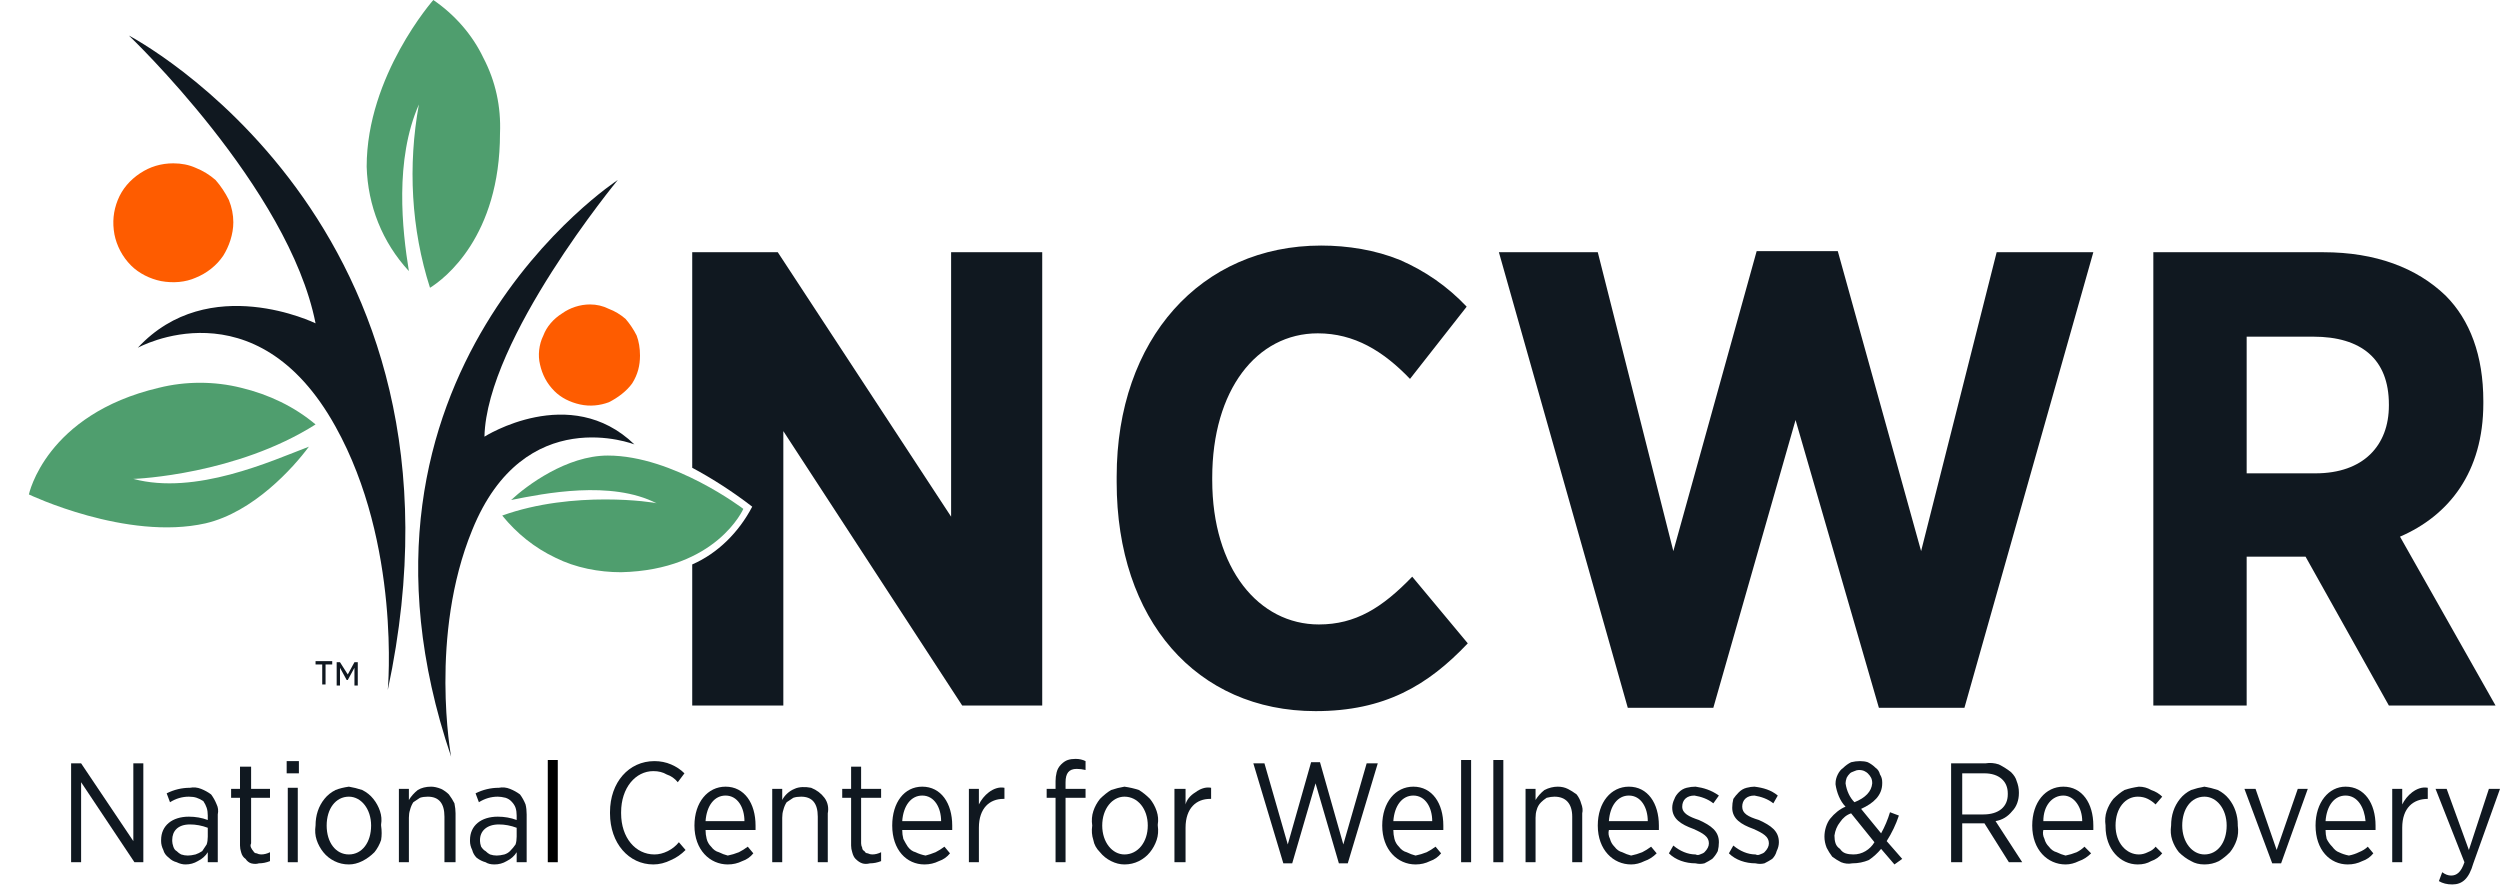
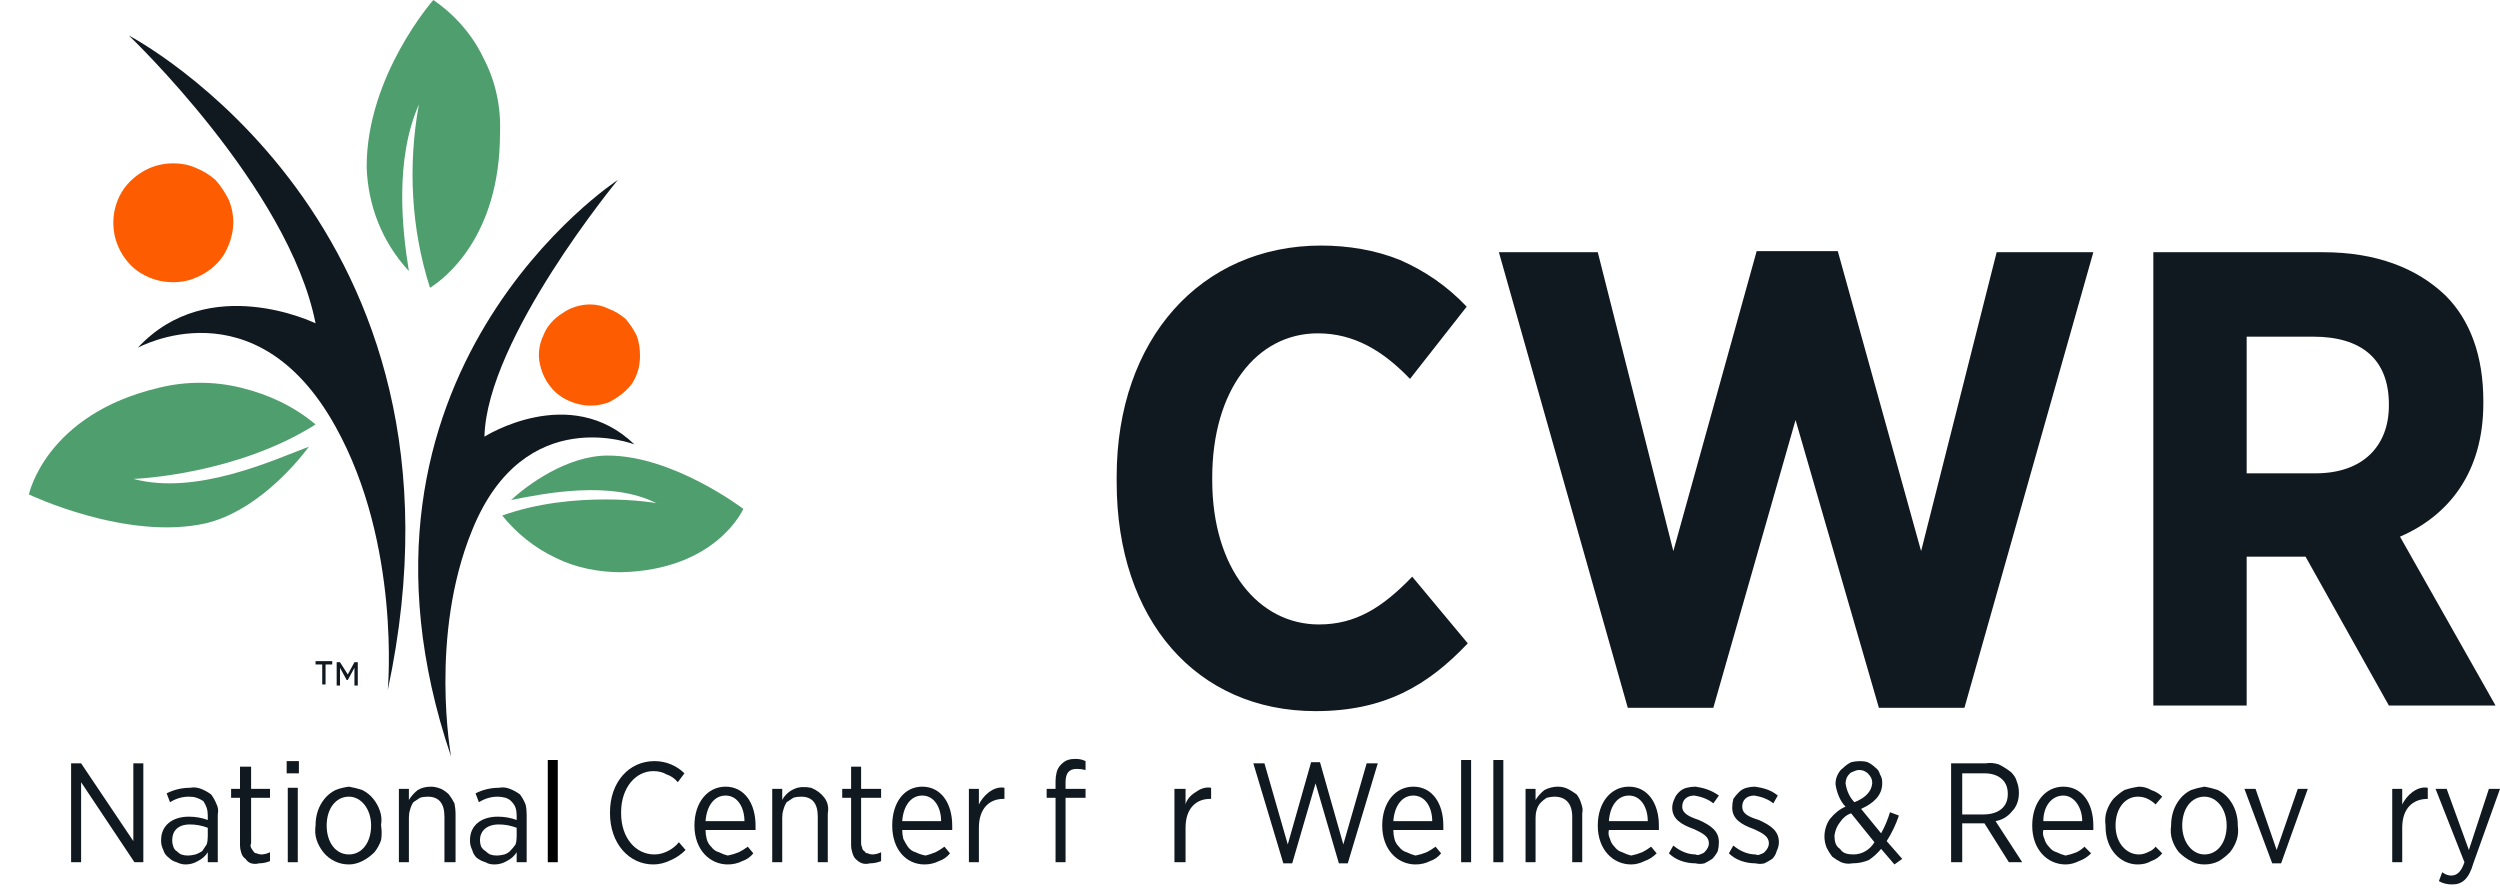
<svg xmlns="http://www.w3.org/2000/svg" height="80" viewBox="0 0 225 80" width="225">
  <path d="m6.4 68.7h.9l4.7 7v-7h.9v8.9h-.8l-4.8-7.2v7.2h-.9z" fill="#101820" />
  <path d="m14.5 75.7v-.1c0-1.3 1-2.1 2.5-2.1q.9 0 1.7.3v-.4q0-.4-.1-.7-.1-.3-.3-.6-.3-.2-.6-.3-.3-.1-.7-.1-.9 0-1.7.5l-.3-.8q1-.5 2.1-.5.5-.1 1 .1.5.2.9.5.3.4.5.9.2.4.1.9v4.3h-.9v-.9q-.3.5-.9.8-.5.3-1.1.3-.4 0-.8-.2-.4-.1-.7-.4-.4-.3-.5-.7-.2-.4-.2-.8zm4.2-.4v-.8q-.8-.3-1.6-.3c-1.1 0-1.6.6-1.6 1.4v.1q0 .2.1.5.1.3.3.4.2.2.4.3.3.1.6.1.3 0 .7-.1.3-.1.6-.3.2-.3.4-.6.1-.3.1-.7z" fill="#101820" />
  <path d="m21.6 76.1v-4.3h-.8v-.8h.8v-2h1v2h1.7v.8h-1.7v4.1q-.1.2 0 .4.1.2.2.3.1.2.3.2.2.1.4.1.4 0 .8-.2v.8q-.5.2-1 .2-.3.1-.7 0-.3-.1-.5-.4-.3-.2-.4-.6-.1-.3-.1-.6z" fill="#101820" />
  <path d="m25.8 68.5h1.1v1.1h-1.1zm.1 2.4h.9v6.7h-.9z" fill="#101820" />
  <path d="m28.4 74.3q0-.7.2-1.3.2-.6.6-1.1.4-.5 1-.8.5-.2 1.2-.3.6.1 1.2.3.6.3 1 .8.4.5.6 1.1.2.6.1 1.2v.1q.1.7 0 1.3-.2.6-.6 1.1-.5.5-1.1.8-.6.3-1.2.3-.7 0-1.3-.3-.6-.3-1-.8-.4-.5-.6-1.1-.2-.6-.1-1.3zm5 0c0-1.5-.9-2.6-2-2.6-1.2 0-2 1.1-2 2.6s.8 2.6 2 2.6 2-1.1 2-2.6z" fill="#101820" />
  <path d="m35.9 71h.9v1q.3-.5.8-.9.5-.3 1.2-.3.4 0 .9.2.4.2.7.5.3.4.5.8.1.5.1.9v4.4h-1v-4.1c0-1.2-.5-1.8-1.5-1.8q-.4 0-.7.1-.3.2-.6.4-.2.3-.3.7-.1.3-.1.7v4h-.9z" fill="#101820" />
  <path d="m42.3 75.7v-.1c0-1.3 1-2.1 2.5-2.1q.9 0 1.7.3v-.4q0-.4-.1-.7-.1-.3-.4-.6-.2-.2-.5-.3-.4-.1-.7-.1-.9 0-1.7.5l-.3-.8q1-.5 2.1-.5.5-.1 1 .1.5.2.9.5.3.4.5.9.1.4.1.9v4.3h-.9v-.9q-.3.5-.9.8-.5.3-1.1.3-.5 0-.8-.2-.4-.1-.8-.4-.3-.3-.4-.7-.2-.4-.2-.8zm4.2-.4v-.8q-.8-.3-1.6-.3c-1.1 0-1.7.6-1.7 1.4v.1q0 .2.1.5.2.3.4.4.2.2.4.3.3.1.6.1.3 0 .7-.1.3-.1.5-.3.3-.3.5-.6.1-.3.1-.7z" fill="#101820" />
  <path d="m49.3 68.4h.9v9.2h-.9z" />
  <g fill="#101820">
    <path d="m54.9 73.2v-.1c0-2.7 1.7-4.6 4-4.6q.8 0 1.5.3.7.3 1.2.8l-.6.8q-.4-.5-1-.7-.5-.3-1.2-.3c-1.6 0-2.9 1.5-2.9 3.7v.1c0 2.2 1.3 3.7 3 3.7q.6 0 1.2-.3.6-.3 1-.8l.6.7q-.6.6-1.3.9-.8.4-1.6.4c-2.2 0-3.9-1.9-3.9-4.6z" />
    <path d="m62.5 74.3c0-2.1 1.2-3.5 2.8-3.5 1.7 0 2.7 1.5 2.7 3.5v.4h-4.5q0 .4.1.8.1.4.4.7.3.4.7.5.4.2.8.3.5-.1 1-.3.4-.2.8-.5l.5.6q-.4.5-1 .7-.6.3-1.3.3c-1.6 0-3-1.3-3-3.5zm4.5-.4c0-1.2-.6-2.3-1.7-2.3-1 0-1.7.9-1.8 2.3z" />
    <path d="m69.5 71h.9v1c.2-.4.6-.8 1.1-1 .4-.2 1-.2 1.5-.1.5.2.9.5 1.2.9s.4.9.3 1.4v4.4h-.9v-4.1c0-1.2-.5-1.8-1.5-1.8q-.4 0-.7.1-.3.2-.6.4-.2.3-.3.7-.1.3-.1.7v4h-.9z" />
    <path d="m76.6 76.1v-4.3h-.8v-.8h.8v-2h.9v2h1.8v.8h-1.8v4.1q0 .2.1.4 0 .2.2.3.1.2.3.2.2.1.4.1.4 0 .8-.2v.8q-.5.2-1 .2-.4.1-.7 0-.3-.1-.6-.4-.2-.2-.3-.6-.1-.3-.1-.6z" />
    <path d="m80.3 74.3c0-2.1 1.1-3.5 2.7-3.5 1.7 0 2.7 1.5 2.7 3.5v.4h-4.5q0 .4.1.8.2.4.4.7.3.4.7.5.4.2.9.3.4-.1.9-.3.4-.2.8-.5l.5.6q-.4.5-1 .7-.6.3-1.3.3c-1.6 0-2.9-1.3-2.9-3.5zm4.4-.4c0-1.2-.6-2.3-1.7-2.3-1 0-1.7.9-1.8 2.3z" />
    <path d="m87.2 71h.9v1.4c.2-.4.5-.8.9-1.1s.9-.5 1.4-.4v1h-.1c-1.2 0-2.2.8-2.2 2.6v3.1h-.9z" />
    <path d="m95 71.8h-.8v-.8h.8v-.7q0-.4.1-.8.1-.4.4-.7.3-.3.6-.4.3-.1.7-.1.5 0 .9.2v.8q-.4-.1-.8-.1c-.7 0-1 .4-1 1.2v.6h1.8v.8h-1.8v5.8h-.9z" />
-     <path d="m98.3 74.3q-.1-.7.1-1.3.2-.6.6-1.1.5-.5 1-.8.6-.2 1.2-.3.7.1 1.3.3.5.3 1 .8.4.5.6 1.1.2.6.1 1.2v.1q.1.7-.1 1.3-.2.6-.6 1.1-.4.5-1 .8-.6.3-1.3.3-.6 0-1.2-.3-.6-.3-1-.8-.5-.5-.6-1.1-.2-.6-.1-1.3zm5 0c0-1.5-.9-2.6-2.1-2.6-1.1 0-2 1.1-2 2.6s.9 2.6 2 2.6c1.2 0 2.1-1.1 2.1-2.6z" />
    <path d="m105.7 71h1v1.4c.1-.4.4-.8.9-1.1.4-.3.9-.5 1.4-.4v1h-.1c-1.2 0-2.2.8-2.2 2.6v3.1h-1z" />
    <path d="m112.8 68.7h1l2.1 7.3 2.1-7.4h.8l2.1 7.4 2.1-7.3h1l-2.7 9h-.8l-2.1-7.2-2.1 7.2h-.8z" />
    <path d="m124.4 74.3c0-2.1 1.2-3.5 2.8-3.5 1.7 0 2.7 1.5 2.7 3.5v.4h-4.5q0 .4.1.8.1.4.4.7.3.4.7.5.4.2.8.3.5-.1 1-.3.4-.2.8-.5l.5.6q-.4.5-1 .7-.6.3-1.3.3c-1.6 0-3-1.3-3-3.5zm4.5-.4c0-1.2-.6-2.3-1.7-2.3-1 0-1.7.9-1.8 2.3z" />
    <path d="m131.5 68.4h.9v9.2h-.9z" />
    <path d="m134.4 68.4h.9v9.2h-.9z" />
    <path d="m137.3 71h.9v1q.3-.5.8-.9.6-.3 1.2-.3.5 0 .9.2.4.2.8.5.3.4.4.8.2.5.1.9v4.4h-.9v-4.1c0-1.2-.6-1.8-1.6-1.8q-.3 0-.7.1-.3.2-.5.4-.3.3-.4.7-.1.3-.1.7v4h-.9z" />
    <path d="m143.8 74.3c0-2.1 1.2-3.5 2.8-3.5 1.7 0 2.7 1.5 2.7 3.5v.4h-4.5q-.1.4.1.8.1.4.4.7.3.4.7.5.4.2.8.3.5-.1 1-.3.4-.2.8-.5l.5.6q-.5.5-1.1.7-.6.3-1.2.3c-1.6 0-3-1.3-3-3.5zm4.5-.4c0-1.2-.6-2.3-1.7-2.3-1 0-1.7.9-1.8 2.3z" />
    <path d="m150.2 76.8.4-.7c.6.5 1.3.8 2 .8q.2.1.4 0 .3-.1.4-.2.2-.2.3-.4.1-.2.1-.4c0-.6-.5-.9-1.4-1.3-1.1-.4-1.9-.9-1.9-1.9q0-.4.2-.8.1-.3.4-.6.3-.3.7-.4.4-.1.8-.1c.7.1 1.4.3 2.1.8l-.5.7c-.5-.4-1.1-.6-1.7-.7-.7 0-1.1.4-1.1 1s.6.9 1.5 1.2c1.1.5 1.8 1 1.8 2q0 .4-.1.8-.2.4-.5.7-.3.2-.7.4-.4.1-.8 0c-.9 0-1.8-.3-2.4-.9z" />
    <path d="m155.6 76.8.4-.7c.6.5 1.3.8 2 .8q.2.1.4 0 .3-.1.4-.2.2-.2.3-.4.1-.2.1-.4c0-.6-.5-.9-1.4-1.3-1.1-.4-1.9-.9-1.9-1.9q0-.4.1-.8.2-.3.5-.6.3-.3.7-.4.4-.1.7-.1c.8.1 1.5.3 2.1.8l-.4.7c-.5-.4-1.1-.6-1.7-.7-.7 0-1.1.4-1.1 1s.5.9 1.5 1.2c1.1.5 1.8 1 1.8 2q0 .4-.2.8-.1.4-.4.7-.3.2-.7.4-.4.1-.8 0c-.9 0-1.8-.3-2.4-.9z" />
    <path d="m169.3 76.4q-.5.6-1.1 1-.7.3-1.5.3-.5.1-1-.1-.4-.2-.8-.5-.3-.4-.5-.8-.2-.5-.2-1c0-.6.2-1.2.5-1.6.4-.5.9-.9 1.4-1.1-.5-.5-.8-1.3-.9-2v-.1q0-.4.2-.8.2-.4.5-.6.3-.3.7-.5.4-.1.8-.1.4 0 .7.1.4.2.7.5.3.2.4.6.2.3.2.7v.1c0 1.1-.8 1.8-1.9 2.3l1.8 2.2q.5-.9.8-1.9l.8.3q-.4 1.2-1.1 2.3l1.4 1.6-.7.5zm-.6-.6-2.1-2.6q-.6.2-1 .8-.4.5-.5 1.2 0 .4.1.7.1.3.4.5.2.3.5.4.3.1.7.1.6 0 1.1-.3.5-.3.8-.8zm-.2-5.3q0-.3-.1-.5-.1-.2-.3-.4-.1-.1-.3-.2-.2-.1-.5-.1-.2 0-.4.1-.3.1-.4.2-.2.2-.3.4-.1.3-.1.5c.1.7.4 1.3.8 1.7q1.5-.6 1.6-1.7z" />
    <path d="m175.6 68.7h3.1q.6-.1 1.2.1.6.3 1.1.7.4.4.5.8.2.5.2 1v.1c0 .6-.2 1.2-.6 1.6-.4.5-.9.8-1.5.9l2.4 3.7h-1.2l-2.2-3.5h-2v3.5h-1zm2.9 4.6c1.4 0 2.2-.7 2.2-1.8v-.1c0-1.1-.8-1.8-2.1-1.8h-2v3.7z" />
    <path d="m182.9 74.3c0-2.1 1.2-3.5 2.8-3.5 1.7 0 2.7 1.5 2.7 3.5v.4h-4.5q-.1.4.1.8.1.4.4.7.3.4.7.5.4.2.8.3.5-.1 1-.3.4-.2.7-.5l.6.6q-.5.5-1.1.7-.6.3-1.2.3c-1.6 0-3-1.3-3-3.5zm4.5-.4c0-1.2-.7-2.3-1.7-2.3s-1.8.9-1.8 2.3z" />
    <path d="m189.5 74.4v-.1q-.1-.7.1-1.3.2-.6.6-1.1.5-.5 1-.8.6-.2 1.3-.3.6 0 1.1.3.6.2 1 .6l-.6.7q-.3-.3-.7-.5-.4-.2-.9-.2c-1.1 0-2 1-2 2.6s1 2.6 2.1 2.6q.4 0 .8-.2.5-.2.7-.5l.6.6q-.4.5-1 .7-.5.3-1.2.3c-1.6 0-2.9-1.4-2.9-3.4z" />
    <path d="m195.4 74.3q0-.7.2-1.3.2-.6.6-1.1.4-.5 1-.8.6-.2 1.2-.3.6.1 1.2.3.6.3 1 .8.4.5.6 1.1.2.6.2 1.2v.1q.1.7-.1 1.3-.2.6-.6 1.1-.5.5-1 .8-.6.3-1.3.3-.7 0-1.2-.3-.6-.3-1.1-.8-.4-.5-.6-1.1-.2-.6-.1-1.3zm5 0c0-1.5-.9-2.6-2-2.6-1.2 0-2 1.1-2 2.6s.9 2.6 2 2.6c1.2 0 2-1.1 2-2.6z" />
    <path d="m202 71h1l1.9 5.5 1.9-5.5h.9l-2.4 6.7h-.8z" />
-     <path d="m208.4 74.3c0-2.1 1.2-3.5 2.7-3.5 1.7 0 2.7 1.5 2.7 3.5v.4h-4.5q0 .4.1.8.2.4.5.7.3.4.6.5.4.2.9.3.5-.1.9-.3.5-.2.8-.5l.5.6q-.4.5-1 .7-.6.3-1.3.3c-1.6 0-2.9-1.3-2.9-3.5zm4.5-.4c-.1-1.2-.7-2.3-1.8-2.3-1 0-1.7.9-1.8 2.3z" />
    <path d="m215.3 71h.9v1.4c.2-.4.5-.8.9-1.1s.9-.5 1.4-.4v1c-1.3 0-2.3.8-2.3 2.6v3.1h-.9z" />
    <path d="m224 71h1l-2.4 6.7c-.4 1.4-1 1.9-1.9 1.9q-.7 0-1.2-.3l.3-.8q.4.3.8.3c.5 0 .9-.3 1.2-1.2l-2.6-6.6h1l2 5.5z" />
  </g>
  <path d="m21 20c0 1.1-.4 2.2-.9 3-.6.9-1.5 1.6-2.5 2-.9.4-2 .5-3.1.3-1-.2-2-.7-2.7-1.4-.8-.8-1.3-1.8-1.5-2.8-.2-1.1-.1-2.1.3-3.1s1.1-1.8 2-2.4 1.9-.9 3-.9q1.1 0 2 .4 1 .4 1.8 1.1.7.8 1.2 1.8.4 1 .4 2z" fill="#fe5c00" />
  <path d="m57.6 32c0 .9-.2 1.7-.7 2.5-.5.7-1.3 1.3-2.1 1.7-.8.3-1.7.4-2.6.2s-1.7-.6-2.3-1.2c-.7-.7-1.1-1.5-1.3-2.4-.2-.8-.1-1.8.3-2.6.3-.8.9-1.5 1.7-2 .7-.5 1.6-.8 2.5-.8q.9 0 1.7.4.8.3 1.5.9.6.7 1 1.5.3.8.3 1.8z" fill="#fe5c00" />
  <path d="m45 12c0 9.3-5 13.1-6.3 13.9-1.7-5.3-2-11-1-16.5-2.2 5-1.5 11.3-.9 15-2.4-2.6-3.7-5.9-3.8-9.4 0-8.2 6-15 6-15 1.9 1.3 3.5 3.1 4.5 5.2 1.1 2.1 1.6 4.4 1.5 6.8z" fill="#4f9e6e" />
  <path d="m14.3 34.9c2.4-.6 5-.6 7.4 0 2.5.6 4.8 1.7 6.7 3.3-7.1 4.5-16.1 4.9-16.4 4.9 5.6 1.5 12.4-1.6 15.8-2.9-1.4 1.9-5 5.9-9.3 6.9-7.1 1.6-15.9-2.6-15.9-2.6s1.5-7.2 11.7-9.6z" fill="#4f9e6e" />
  <path d="m34.9 62.1c9-42.1-23.3-58.9-23.3-58.9s14.4 13.7 16.8 25.9c0 0-9.6-4.7-16 2.2 0 0 10.6-5.9 17.8 7.1 5.9 10.6 4.7 23.7 4.7 23.7z" fill="#101820" />
  <path d="m40.6 68.1c-11.7-34.5 15-51.9 15-51.9s-11.8 14.3-12 23.1c0 0 7.7-4.9 13.5.7 0 0-9.9-3.9-14.6 7.7-3.9 9.5-1.9 20.4-1.9 20.4z" fill="#101820" />
  <path d="m29 59.8h-.6v-.3h1.5v.3h-.6v1.8h-.3zm1.3-.2h.3l.7 1.1.6-1.1h.3v2.1h-.3v-1.6l-.6 1.1h-.1l-.6-1.1v1.6h-.3z" fill="#101820" />
-   <path d="m85.6 46.5-15.6-23.8h-7.7v19.4q2.8 1.5 5.4 3.5c-1.2 2.3-3.1 4.2-5.4 5.2v12.7h8.2v-24.7l16.1 24.7h7.2v-40.8h-8.2z" fill="#101820" />
  <path d="m55.9 51.5c-2 0-4.1-.4-5.9-1.3-1.9-.9-3.5-2.2-4.8-3.8 6.4-2.3 13.7-1.2 13.9-1.1-4.1-2.1-10.1-.9-13.1-.3 1.4-1.3 5-4 8.7-4 5.9 0 12.2 4.8 12.2 4.8s-2.4 5.5-11 5.7z" fill="#4f9e6e" />
  <path d="m100.5 43.4v-.5c0-12.4 7.6-20.8 18.4-20.8 2.4 0 4.9.4 7.1 1.3 2.3 1 4.3 2.4 6 4.2l-5.1 6.5c-2.4-2.5-5-4.1-8.3-4.1-5.5 0-9.5 5.1-9.5 13v.2c0 8 4.2 13 9.6 13 3.3 0 5.7-1.5 8.4-4.3l5 6c-3.6 3.8-7.5 6.1-13.7 6.1-10.7 0-17.9-8.2-17.9-20.6z" fill="#101820" />
  <path d="m134.9 22.7h8.9l6.8 26.9 7.5-27h7.3l7.5 27 6.8-26.9h8.7l-11.6 41h-7.7l-7.5-25.9-7.4 25.9h-7.7z" fill="#101820" />
  <path d="m193.8 22.7h15.3c4.7 0 8.4 1.4 11 3.9 2.2 2.2 3.4 5.4 3.4 9.5v.2c0 6.2-3.1 10.1-7.5 12l8.6 15.2h-9.6l-7.5-13.4h-5.3v13.4h-8.4zm14.6 19.9c4.3 0 6.6-2.5 6.6-6.1v-.1c0-4.1-2.5-6.1-6.8-6.1h-6v12.3z" fill="#101820" />
</svg>